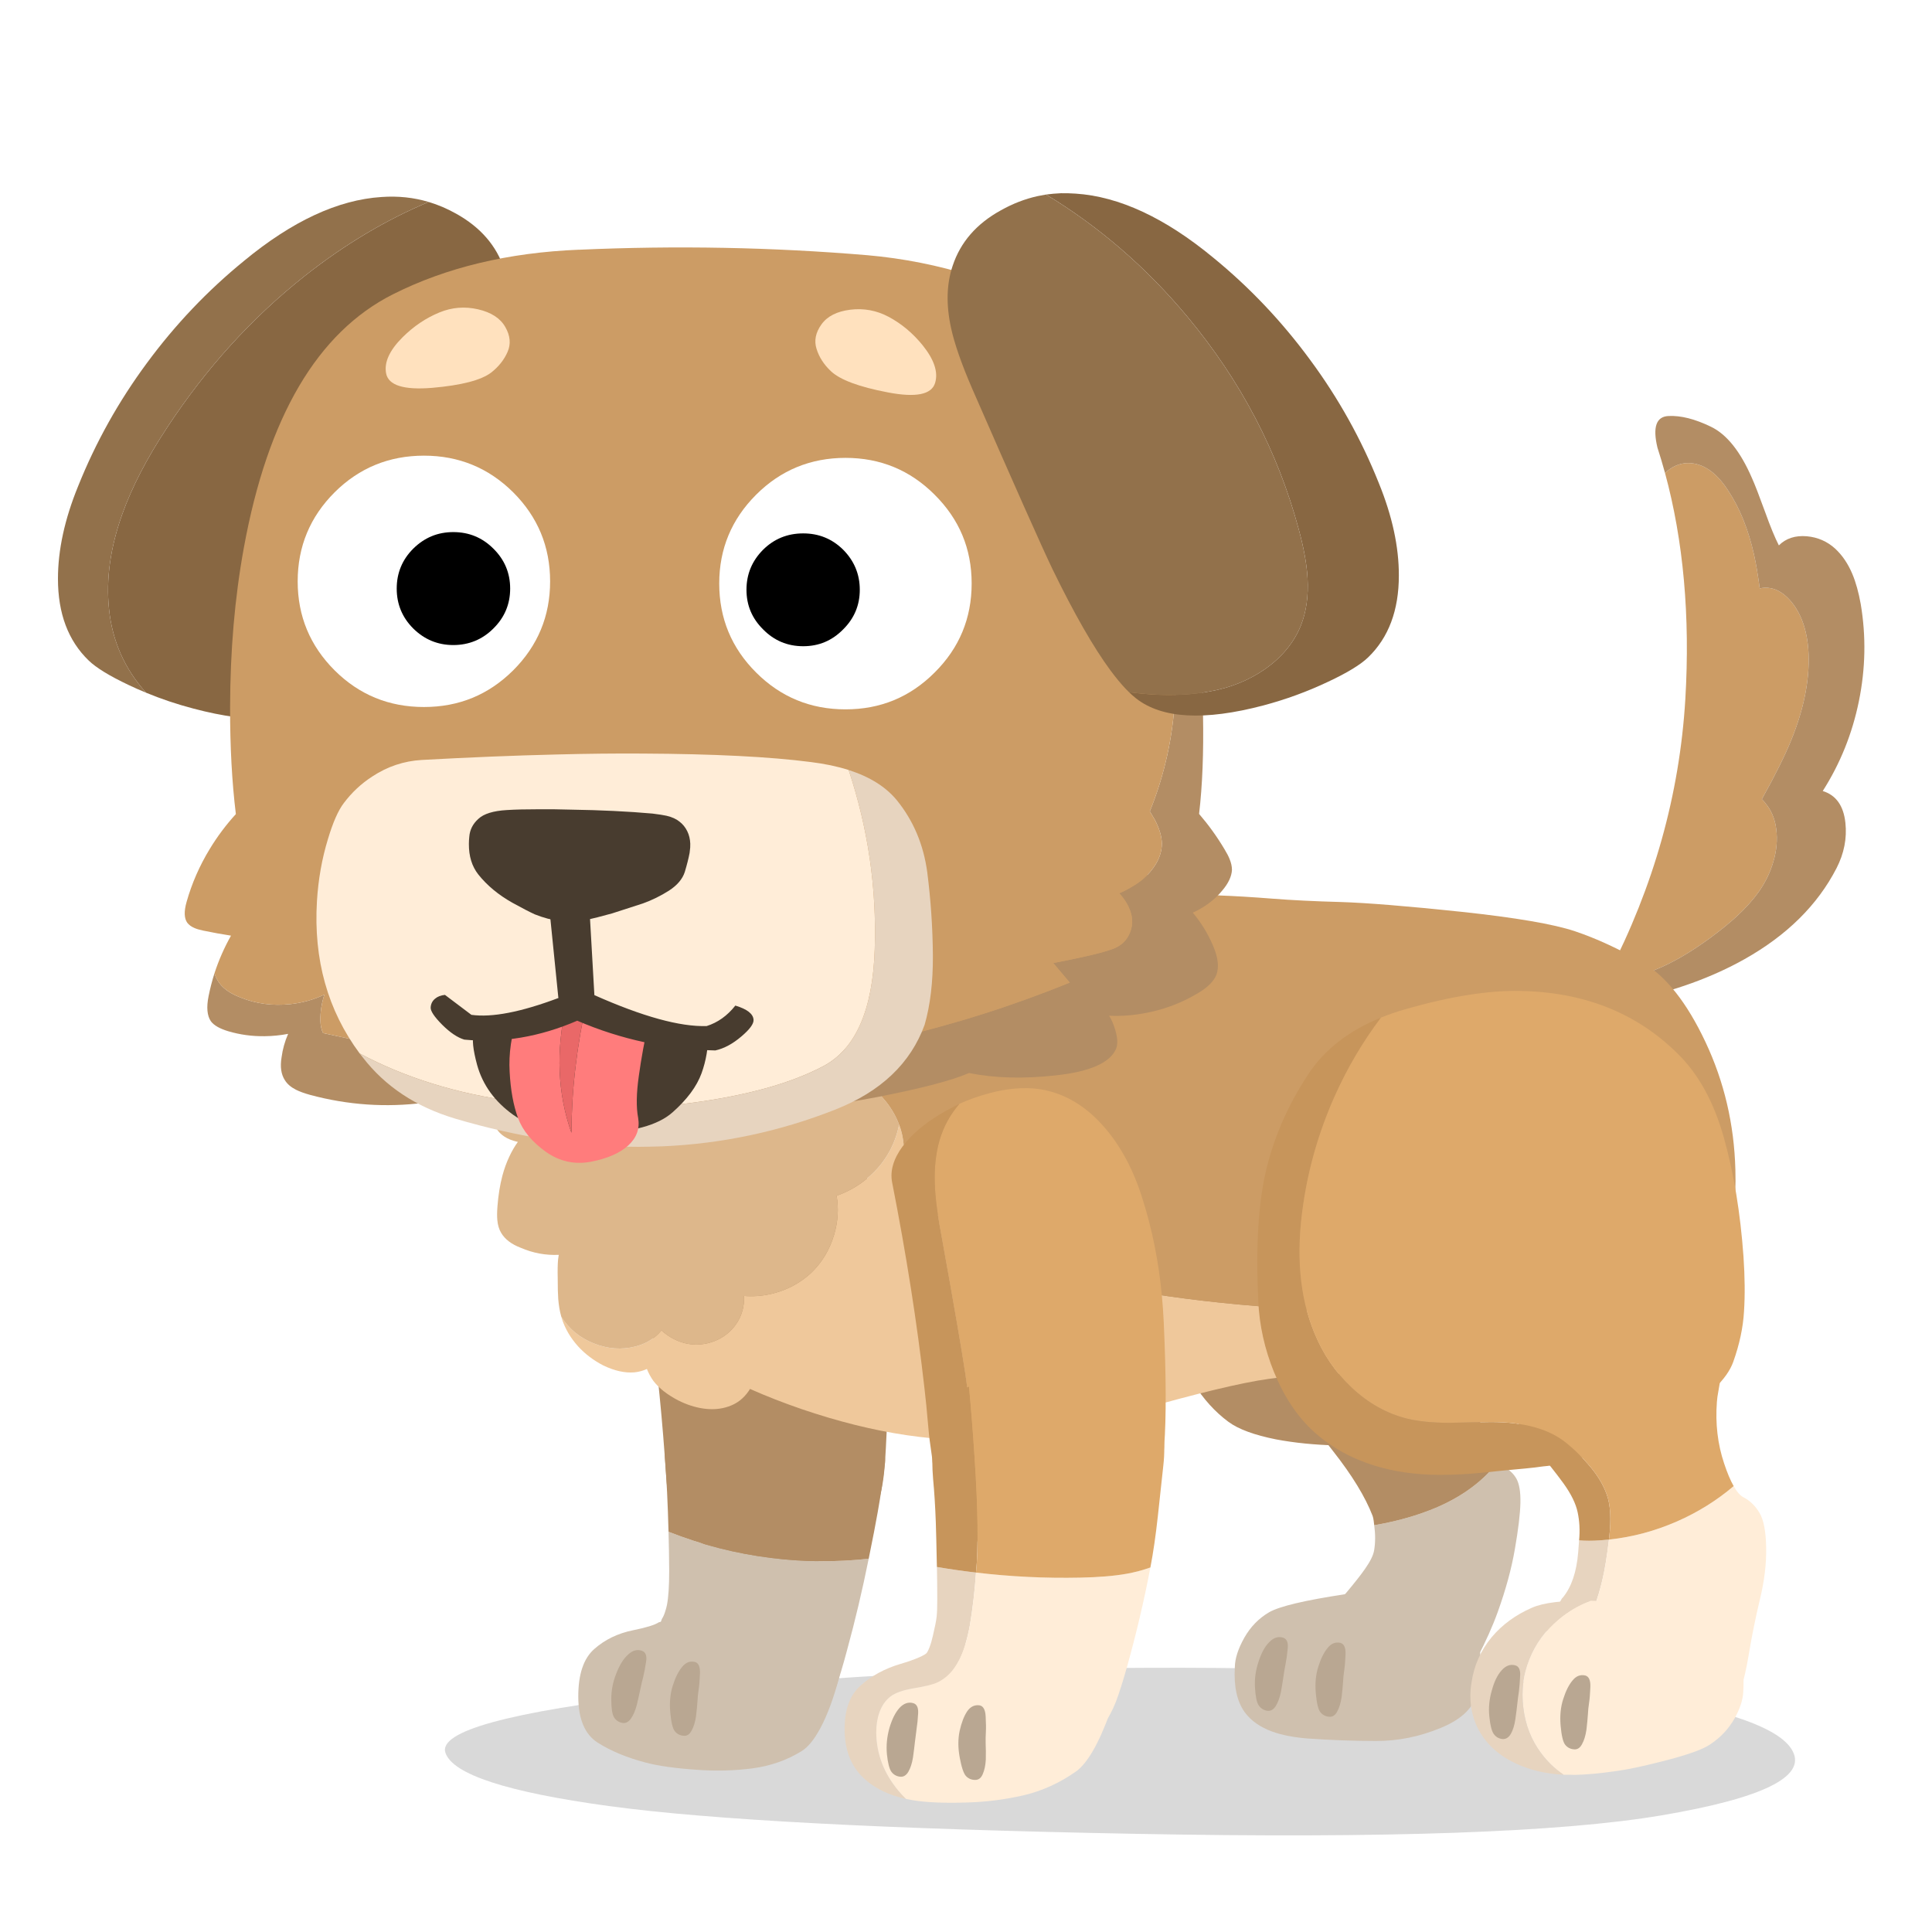
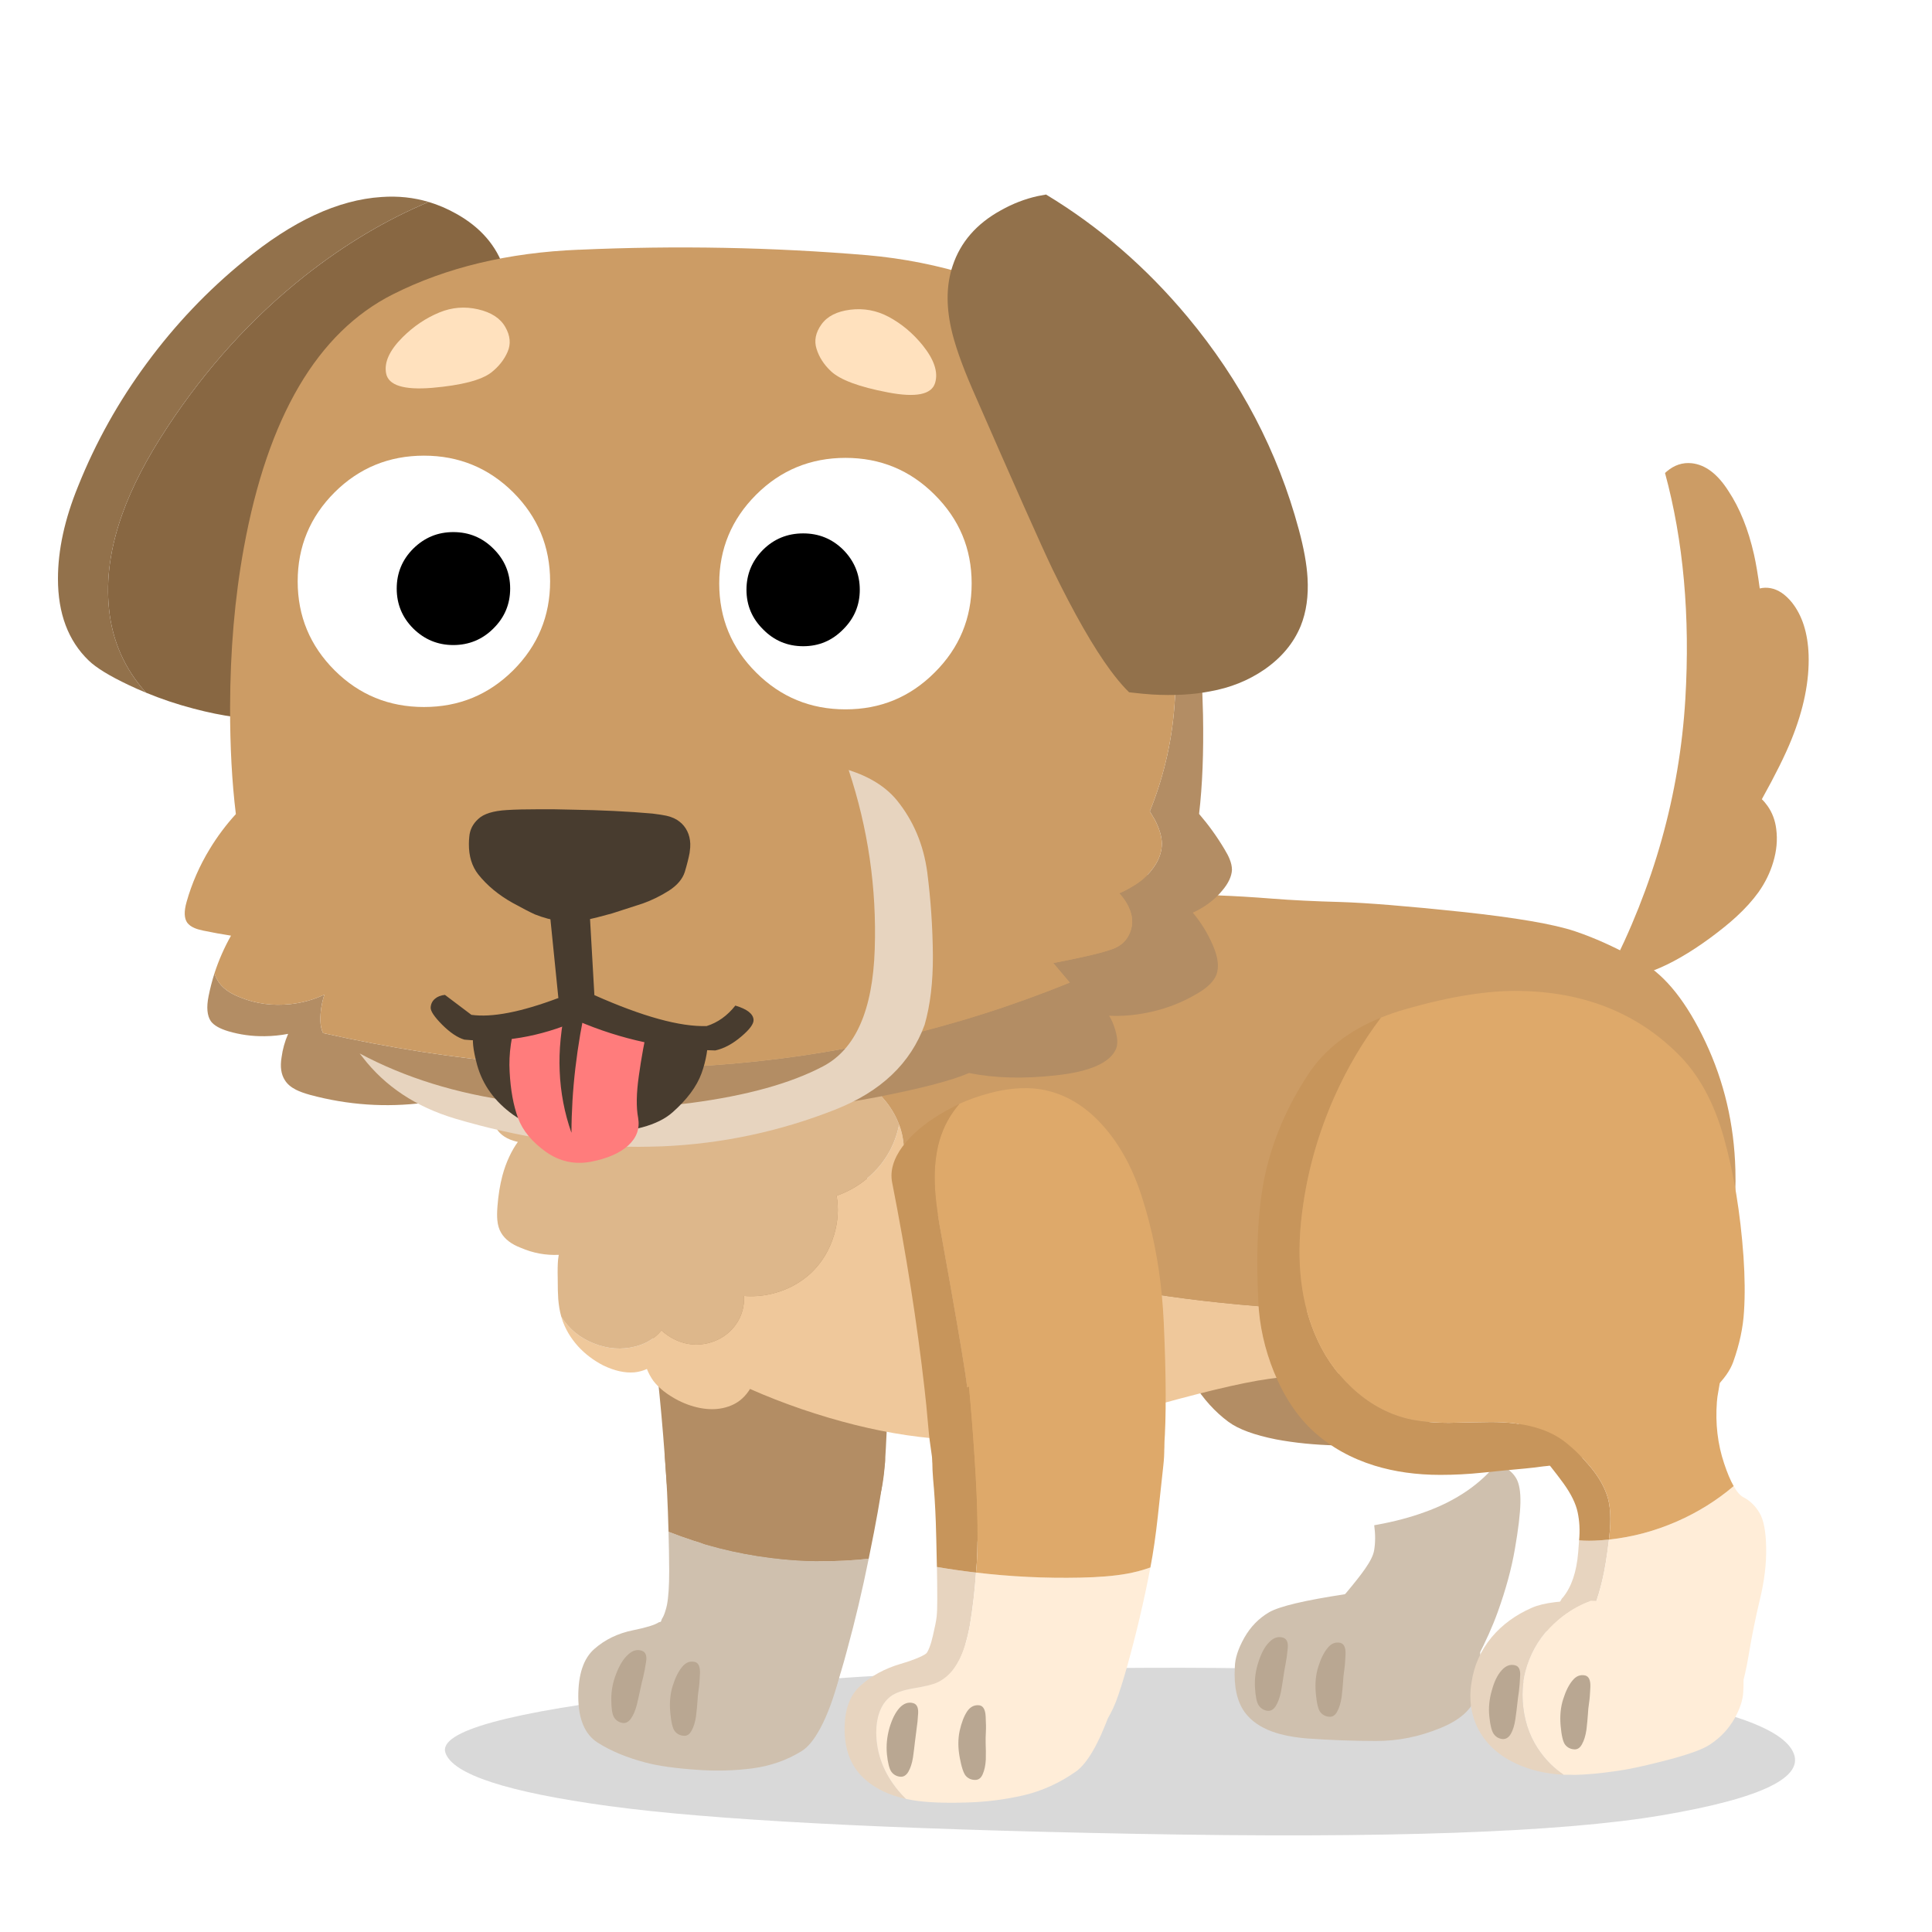
<svg xmlns="http://www.w3.org/2000/svg" fill="none" height="200" viewBox="0 0 200 200" width="200">
  <clipPath id="a">
    <path d="m6 20h187v170h-187z" />
  </clipPath>
  <path d="m0 0h200v200h-200z" fill="#fff" />
  <g clip-path="url(#a)">
    <path d="m185.571 181.264c-1.407-2.666-8.193-4.785-20.354-6.36-12.151-1.561-27.512-2.314-46.08-2.255-18.57.057-35.575.98-51.015 2.768-15.44 1.791-22.777 3.803-22.009 6.036.767 2.239 6.409 4.075 16.924 5.509 10.518 1.434 28.703 2.393 54.554 2.876 25.853.491 43.997-.146 54.433-1.917 10.447-1.772 14.963-3.989 13.547-6.657z" fill="#000" fill-opacity=".15" />
    <path d="m155.534 151.761c-.162-.084-.325-.216-.488-.392-.846 1.088-1.89 2.066-3.132 2.93-1.329.918-2.826 1.669-4.489 2.255-1.429.521-3.046.951-4.855 1.283-.1.019-.203.038-.312.054.131.959.125 1.831-.013 2.619-.082.486-.388 1.113-.922 1.877-.407.594-1.093 1.467-2.062 2.62-1.158 1.377-1.958 2.503-2.4 3.375-.832 1.64-.917 3.044-.257 4.213.759 1.359 2.061 2.371 3.905 3.038 1.139.397 2.273.621 3.404.675 1.201.046 2.338-.113 3.404-.472 1.212-.405 2.299-.951 3.268-1.634 1.066-.764 1.839-1.612 2.319-2.539.903-1.736 1.619-3.335 2.142-4.793.841-2.336 1.432-4.512 1.777-6.535.352-2.023.542-3.603.569-4.74.027-1.126-.108-1.963-.407-2.511-.298-.54-.781-.98-1.451-1.323z" fill="#cfc0ae" />
-     <path d="m147.669 136.543c-2.395-.64-5.023-.526-7.879.338-1.437.432-2.595 1.531-3.471 3.295-.822 1.647-1.145 3.294-.963 4.941.09.892.388 1.777.895 2.66.325.568.909 1.383 1.749 2.444 1.972 2.504 3.336 4.74 4.096 6.711.046.135.081.303.108.5.019.108.035.262.054.459.109-.016.212-.035.312-.054 1.809-.332 3.426-.762 4.855-1.283 1.663-.586 3.16-1.337 4.489-2.255 1.242-.864 2.286-1.842 3.132-2.93-.51-.567-1.017-1.607-1.519-3.119-.181-.548-.55-1.977-1.112-4.28-.55-2.296-.859-3.668-.922-4.119-.209-1.574-1.483-2.678-3.824-3.308z" fill="#b38d64" />
    <path d="m140.78 103.692c-1.529-.216-3.138-.311-4.827-.284-2.794-.019-5.832.243-9.113.783-2.62.837-4.54 2.379-5.764 4.632-1.223 2.233-1.893 5.63-2.007 10.194-.04 1.585-.048 3.016-.027 4.294-.005.348-.005.697 0 1.04.049 1.863.152 3.3.312 4.307.196 1.407.372 2.614.529 3.619.293 1.879.667 3.567 1.126 5.063 1.323 4.507 3.379 7.794 6.17 9.857 1.03.756 2.671 1.361 4.922 1.809 1.915.359 3.968.565 6.157.621h.868c1.836-.037 3.634-.34 5.397-.904 2.059-.667 3.927-1.645 5.601-2.93 4.738-3.73 7.187-10.238 7.35-19.525.005-.354.005-.697 0-1.026 0-.451-.011-.883-.028-1.297-.065-1.652-.214-3.132-.447-4.442-.385-2.128-1.036-3.991-1.953-5.59-1.92-3.335-3.697-5.736-5.329-7.197-1.641-1.469-4.619-2.479-8.937-3.024z" fill="#b38d64" />
    <path d="m140.685 164.696c-.84.1-1.323.211-1.451.338-4.163.629-6.78 1.25-7.851 1.863-1.069.624-1.929 1.504-2.577 2.647-.64 1.142-.965 2.155-.976 3.038-.117 1.998.222 3.551 1.017 4.658.651.891 1.614 1.566 2.888 2.025.977.352 2.184.586 3.621.703 2.441.17 4.8.256 7.079.256 2.289.008 4.537-.445 6.739-1.364 2.213-.91 3.467-2.168 3.757-3.78.298-1.613.393-2.99.284-4.132-.097-1.142-.946-2.366-2.549-3.673-1.6-1.307-3.463-2.12-5.587-2.444-1.663-.251-3.127-.297-4.394-.135z" fill="#cfc0ae" />
    <path d="m133.308 170.61c.055-.602-.108-.964-.488-1.08-.496-.154-.968-.005-1.41.446-.461.451-.835 1.129-1.126 2.039-.306.91-.428 1.817-.366 2.727.054.899.182 1.499.38 1.796.209.305.493.491.854.554.361.062.665-.095.909-.473.236-.378.415-.87.542-1.472.109-.621.195-1.153.258-1.593.062-.44.141-.891.23-1.35.09-.459.163-.991.217-1.594zm5.452-.54c-.507-.116-.944.054-1.316.513-.379.451-.699 1.089-.962 1.918-.272.829-.361 1.75-.272 2.768.09 1.018.244 1.669.461 1.958.226.289.524.451.895.486.361.046.646-.13.855-.527.217-.386.371-.886.461-1.499.073-.621.122-1.139.149-1.552.019-.414.06-.819.122-1.216.062-.405.109-.953.136-1.647.027-.702-.15-1.102-.529-1.202z" fill="#b9a792" />
    <path d="m86.659 115.385c-1.934-2.558-4.185-4.172-6.753-4.848-1.554-.397-3.301-.432-5.234-.108-1.836.316-3.572.905-5.207 1.769-1.681.872-2.962 1.885-3.838 3.038-.957 1.243-1.321 2.485-1.085 3.727 2.243 11.666 3.71 22.906 4.407 33.716.089 1.188.184 2.012.285 2.471.225 1.115.645 2.098 1.261 2.943.659.911 1.836 1.656 3.526 2.242 1.337.459 3.192.864 5.56 1.215 4.131.643 7.103.051 8.923-1.769 1.82-1.823 2.85-4.564 3.092-8.223l.014-.081c.269-4.075.372-8.525.312-13.354-.06-4.818-.545-9.271-1.451-13.354-.906-4.086-2.175-7.213-3.811-9.384z" fill="#b38d64" />
    <path d="m87.69 170.813c.835-3.049 1.581-6.201 2.237-9.452-3.333.367-6.696.34-10.089-.081-3.678-.459-7.223-1.364-10.632-2.714.038 1.366.06 2.717.068 4.051 0 1.558-.076 2.733-.231 3.524-.038.189-.084.365-.136.527-.106.386-.236.696-.393.931-.418 1.126-.648 2.234-.692 3.322-.062 1.585.306 2.922 1.112 4.01.968 1.304 2.609 2.25 4.923 2.836 2.387.613 4.684.818 6.889.621 3.111-.27 5.009-1.413 5.696-3.43.415-1.188.833-2.571 1.248-4.145z" fill="#cfc0ae" />
    <path d="m79.987 144.901c-.67-.108-1.614-.062-2.834.135-1.329.208-2.59.541-3.784 1-3.154 1.207-4.67 2.787-4.543 4.739.182 2.322.306 4.92.38 7.791 3.409 1.35 6.954 2.255 10.632 2.714 3.393.421 6.756.448 10.089.081.426-2.087.738-3.7.936-4.834.326-1.844.575-3.529.746-5.05.171-1.585-1.012-2.997-3.553-4.24-2.115-1.034-4.806-1.814-8.069-2.336z" fill="#b38d64" />
    <path d="m84.897 169.989c-1.147-.764-2.446-1.331-3.892-1.701-4.746-1.237-9.012-1.353-12.801-.351-.407.273-1.294.548-2.658.823-1.573.316-2.916.965-4.028 1.945s-1.665 2.633-1.654 4.955c.011 2.323.689 3.908 2.034 4.753 1.356.856 2.991 1.534 4.909 2.039 1.31.351 3.086.602 5.329.756 1.961.143 3.884.095 5.763-.148 1.871-.251 3.558-.843 5.058-1.769.67-.397 1.334-1.21 1.993-2.444.713-1.35 1.348-3.06 1.899-5.131.38-1.35-.271-2.593-1.953-3.727z" fill="#cfc0ae" />
    <path d="m71.932 172.042c-.507-.116-.944.054-1.315.513-.38.451-.7 1.088-.963 1.917-.271.829-.361 1.75-.271 2.768.09 1.018.244 1.669.461 1.958.225.289.523.451.895.486.361.046.645-.13.854-.527.217-.386.371-.885.461-1.498.073-.621.122-1.14.149-1.553.019-.413.06-.818.122-1.215.062-.405.108-.954.136-1.648.027-.702-.149-1.101-.529-1.201zm-6.902-.77c-.48.424-.889 1.08-1.234 1.971-.353.883-.523 1.777-.515 2.687 0 .9.089 1.507.271 1.823.19.316.467.513.827.594.353.081.659-.059.922-.418.263-.37.469-.851.624-1.445.144-.613.263-1.134.352-1.566.089-.441.195-.886.312-1.337.108-.451.209-.978.298-1.58s-.049-.972-.42-1.107c-.488-.181-.968-.054-1.438.378z" fill="#b9a792" />
    <path d="m187.226 67.775c-.082-2.25-.657-4.051-1.722-5.401-.687-.845-1.424-1.342-2.211-1.485-.38-.073-.754-.062-1.125.027-.19-1.423-.388-2.598-.597-3.524-.589-2.601-1.47-4.788-2.644-6.562-1.121-1.764-2.387-2.722-3.797-2.876-.95-.1-1.818.189-2.604.864-.054.054-.109.103-.163.148 1.907 7.021 2.609 14.826 2.102 23.413-.597 9.876-3.263 19.381-8.001 28.518-.062.153-.114.305-.149.459 1.538.062 3.165-.238 4.882-.905 1.771-.683 3.716-1.801 5.831-3.349 1.085-.802 1.985-1.531 2.699-2.187.922-.845 1.695-1.701 2.319-2.566.697-.991 1.201-2.025 1.518-3.106.353-1.169.456-2.309.312-3.416-.108-.899-.407-1.696-.895-2.39-.19-.27-.388-.505-.596-.702 1.402-2.52 2.422-4.577 3.064-6.171 1.275-3.151 1.866-6.082 1.777-8.79z" fill="#cc9c65" />
-     <path d="m189.979 56.797c-.833-.756-1.812-1.183-2.943-1.283-1.193-.1-2.156.216-2.889.945-.414-.81-.889-1.963-1.423-3.457-.616-1.693-1.066-2.857-1.356-3.497-1.194-2.763-2.612-4.542-4.259-5.333-1.654-.802-3.113-1.169-4.38-1.107-1.274.054-1.659 1.142-1.152 3.268.279.864.542 1.742.786 2.633.054-.046.109-.095.163-.148.786-.675 1.654-.964 2.604-.864 1.41.154 2.676 1.113 3.797 2.876 1.174 1.774 2.055 3.962 2.644 6.562.209.926.407 2.101.597 3.524.371-.089.745-.1 1.125-.027.787.143 1.524.64 2.211 1.485 1.065 1.35 1.64 3.151 1.722 5.401.089 2.709-.502 5.639-1.777 8.79-.642 1.593-1.662 3.651-3.064 6.171.208.197.406.432.596.702.488.694.787 1.491.895 2.39.144 1.107.041 2.247-.312 3.416-.317 1.08-.821 2.115-1.518 3.106-.624.864-1.397 1.72-2.319 2.565-.714.656-1.614 1.385-2.699 2.188-2.115 1.547-4.06 2.665-5.831 3.349-1.717.667-3.344.967-4.882.905-.434 1.574.426 2.301 2.577 2.174 4.439-.938 8.34-2.35 11.703-4.24 4.385-2.466 7.558-5.604 9.519-9.411.787-1.531 1.093-3.098.922-4.699-.189-1.774-.971-2.871-2.346-3.295 1.809-2.836 3.057-5.936 3.743-9.303s.751-6.716.19-10.046c-.217-1.215-.507-2.255-.868-3.119-.453-1.072-1.044-1.944-1.776-2.619z" fill="#b38d64" />
    <path d="m93.44 120.084c.157-.765.157-1.553 0-2.363-.043-.262-.106-.527-.19-.797-.052-.165-.108-.332-.176-.499-.184.953-.504 1.857-.963 2.714-.678 1.261-1.619 2.335-2.821 3.227-.838.613-1.733 1.085-2.685 1.417.231 1.329.144 2.674-.258 4.038-.469 1.574-1.275 2.903-2.414 3.983-1.158 1.061-2.53 1.777-4.122 2.147-.952.213-1.882.281-2.794.202.016.273.008.554-.027.838-.1.81-.385 1.533-.854 2.173-.453.63-1.05 1.129-1.79 1.499-.732.351-1.5.527-2.305.527-.778-.008-1.532-.197-2.265-.567-.488-.246-.922-.548-1.302-.905-.146.184-.312.359-.502.527-.616.548-1.351.931-2.21 1.147-1.418.36-2.853.252-4.299-.324-1.438-.575-2.544-1.48-3.322-2.714-.014-.021-.027-.043-.041-.067.027.092.054.183.081.27.334 1.018.887 1.952 1.654 2.808.732.802 1.606 1.464 2.617 1.985 1.158.559 2.229.797 3.214.716.461-.046.895-.162 1.302-.351.163.424.385.832.664 1.229.578.756 1.437 1.431 2.576 2.025.86.432 1.714.71 2.563.837.949.143 1.825.076 2.631-.202.868-.289 1.568-.824 2.102-1.607.046-.073.089-.143.136-.216 1.682.748 3.466 1.444 5.356 2.093 7.532 2.565 14.448 3.591 20.748 3.078 3.363-.262 7.968-1.229 13.818-2.903 6.382-1.817 10.976-2.922 13.778-3.308 3.344-.478 7.608-.635 12.788-.473 7.757.252 12.036.373 12.842.365.659-.008 1.307-.027 1.939-.054 1.321-.062 2.563-.17 3.729-.324-4.087-1.531-7.363-2.668-9.831-3.416-5.433-1.675-10.42-2.706-14.958-3.092-3.615-.216-6.802-.451-9.56-.702-5.145-.478-9.704-1.129-13.683-1.958-11.942-2.512-19.045-6.671-21.304-12.477-.027-.073-.019-.156.027-.256.073-.17.108-.262.108-.27z" fill="#efc89b" />
    <path d="m57.45 104.218c-.1.613-.184 1.234-.258 1.864-1.058.035-1.926.248-2.604.634-1.139.656-2.021 1.909-2.644 3.754-.434 1.25-.727 2.49-.881 3.713-.136 1.126-.035 1.99.298 2.593.407.702 1.131 1.174 2.17 1.417.027.008.054.014.081.014-.334.459-.632.972-.895 1.539-.279.594-.515 1.242-.705 1.945-.255.961-.426 2.022-.515 3.186-.046.594-.049 1.067-.014 1.418.046.521.176.964.393 1.323.388.667 1.066 1.183 2.034 1.553 1.267.548 2.577.791 3.933.729-.027.143-.049.297-.068.459-.046.467-.06 1.115-.041 1.945 0 .964.019 1.682.054 2.16.054.672.157 1.28.312 1.823.014.024.027.046.041.067.778 1.234 1.885 2.139 3.322 2.714 1.446.576 2.88.684 4.299.324.86-.216 1.595-.599 2.21-1.147.19-.168.355-.343.502-.527.38.357.814.659 1.302.905.732.37 1.486.559 2.265.567.805 0 1.573-.176 2.305-.527.74-.37 1.337-.869 1.79-1.499.469-.64.754-1.363.854-2.173.035-.284.043-.565.027-.838.911.079 1.842.011 2.793-.202 1.592-.37 2.964-1.086 4.122-2.147 1.139-1.08 1.945-2.409 2.414-3.983.401-1.364.488-2.709.258-4.038.952-.332 1.847-.804 2.685-1.417 1.202-.892 2.143-1.966 2.821-3.227.458-.857.778-1.761.963-2.714-.304-.821-.749-1.605-1.329-2.35-.605-.756-1.37-1.507-2.292-2.255-.19-.154-.407-.324-.651-.513.732-.54 1.248-1.067 1.546-1.58.353-.575.534-1.228.542-1.958.008-.683-.128-1.358-.407-2.025-.461-1.099-1.307-2.179-2.536-3.241-.515-.451-1.044-.869-1.587-1.255.805-1.045 1.451-2.209 1.939-3.498.651-1.72.941-3.478.868-5.279-.054-1.79-.453-3.532-1.193-5.226-.724-1.674-1.717-3.16-2.983-4.456-.334-.351-.673-.667-1.017-.945-2.487.197-4.895.613-7.228 1.242-.344.089-.686.189-1.031.297-5.541 1.683-9.894 4.51-13.059 8.48-2.693 3.368-4.429 7.486-5.207 12.355z" fill="#ddb78b" />
    <path d="m131.667 93.025c-2.026-.159-3.816-.267-5.37-.324-1.543-.046-6.208-1.55-13.994-4.51-7.779-2.962-13.64-4.826-17.589-5.59-3.941-.756-7.521-1.007-10.74-.756.344.278.683.594 1.017.945 1.266 1.296 2.259 2.782 2.983 4.456.74 1.693 1.139 3.435 1.193 5.226.073 1.801-.217 3.559-.868 5.279-.488 1.288-1.134 2.453-1.939 3.498.542.386 1.071.804 1.587 1.255 1.229 1.062 2.075 2.142 2.536 3.241.279.667.415 1.342.407 2.025-.008.73-.19 1.383-.542 1.958-.298.513-.814 1.04-1.546 1.58.244.189.461.359.651.513.922.748 1.687 1.499 2.292 2.255.58.745 1.025 1.529 1.329 2.35.068.167.125.334.176.499.084.27.146.535.19.797.157.81.157 1.598 0 2.363 0 .008-.035.1-.108.27-.046.1-.054.183-.027.256 2.259 5.806 9.362 9.965 21.304 12.477 3.979.829 8.538 1.48 13.683 1.958 2.758.251 5.945.486 9.56.702 4.538.386 9.525 1.417 14.958 3.092 2.468.748 5.744 1.885 9.831 3.416 1.267-.17 2.447-.397 3.54-.675 3.254-.845 5.904-2.228 7.946-4.146 2.034-1.917 3.518-4.409 4.448-7.48.814-2.665 1.172-5.625 1.071-8.885-.127-4.688-1.158-9.087-3.091-13.192-1.934-4.107-4.118-6.862-6.55-8.263-2.425-1.393-4.747-2.466-6.971-3.214-2.215-.74-6.134-1.41-11.757-2.012-5.622-.591-9.791-.929-12.503-1.013-2.704-.073-5.071-.189-7.106-.351z" fill="#cc9c65" />
    <path d="m98.669 115.096c-.857 1.212-1.418 2.59-1.69 4.134-.239 1.307-.287 2.776-.152 4.41.087 1.105.306 2.579.654 4.426 1.272 7.051 2.088 11.767 2.441 14.146.805 5.376 1.201 11.156 1.196 17.342 1.996.565 4.526 1.059 7.591 1.478 3.068.429 5.454.299 7.155-.395 1.703-.686 2.845-1.928 3.431-3.729.591-1.801.998-4.194 1.22-7.183.223-2.979.209-7.273-.046-12.882-.046-.956-.114-1.898-.203-2.83-.334-3.473-.998-6.778-1.997-9.916-.9-2.903-2.18-5.331-3.843-7.286-1.942-2.288-4.19-3.638-6.747-4.054-.858-.132-1.766-.148-2.729-.054-.792.07-1.616.222-2.476.451-1.088.284-2.14.654-3.163 1.113-.222.256-.437.529-.643.821z" fill="#dea96a" />
    <path d="m93.44 118.671c-.955 1.302-1.315 2.542-1.088 3.724 1.467 7.465 2.579 14.543 3.339 21.237.122.991.266 2.447.431 4.367.046.583.16 1.485.342 2.709.149 1.072.233 2.157.258 3.256.022 1.108.456 2.215 1.299 3.322.844 1.118 1.879 1.874 3.106 2.268.008-6.186-.391-11.966-1.196-17.342-.355-2.382-1.169-7.097-2.441-14.146-.35-1.847-.567-3.324-.654-4.426-.138-1.634-.087-3.103.152-4.41.271-1.544.833-2.922 1.69-4.134.206-.292.42-.565.643-.821-.689.324-1.367.686-2.034 1.088-1.668 1.005-2.948 2.107-3.838 3.308z" fill="#c7955b" />
    <path d="m101.036 162.792c-1.35-.156-2.701-.348-4.046-.58.024 1.126.035 2.247.035 3.359.003.767-.019 1.356-.062 1.769-.043.41-.174 1.078-.393 2.004-.212.934-.464 1.582-.754 1.944-.266.343-.388.832-.363 1.472.038.972.477 2.006 1.318 3.103.64-.91 1.226-1.804 1.76-2.676.415-.7.694-1.197.838-1.491.431-.891.778-2.058 1.042-3.503.287-1.728.496-3.529.626-5.403z" fill="#e7d4bf" />
    <path d="m100.312 143.546c-1.453.553-2.492 1.655-3.116 3.305-.616 1.623-.816 3.716-.599 6.282.125 1.299.217 2.795.279 4.491.027.766.065 2.295.111 4.588 1.345.229 2.696.424 4.047.58.26-2.511.211-6.475-.144-11.895-.176-2.706-.372-5.156-.58-7.351z" fill="#c7955b" />
    <path d="m119.089 162.26c-.763.278-1.587.497-2.471.654-1.286.229-2.886.364-4.798.4-3.615.075-7.209-.1-10.784-.524-.13 1.874-.341 3.675-.626 5.403-.26 1.445-.608 2.612-1.042 3.503-.144.294-.423.791-.838 1.491-.534.872-1.12 1.766-1.76 2.676.786.902 1.676 1.677 2.674 2.322.708.467 1.592.94 2.656 1.418 1.234.551 3.186.805 5.861.759 3.184-.049 5.302-.716 6.36-2.001.406-.481.805-1.213 1.193-2.188.328-.853.711-2.06 1.153-3.621.968-3.457 1.776-6.886 2.422-10.294z" fill="#ffedd8" />
    <path d="m112.935 141.358c-1.441-.235-2.688-.318-3.743-.256-1.861.113-3.898.553-6.113 1.326-1.107.386-2.029.759-2.767 1.118.209 2.195.404 4.645.581 7.351.355 5.42.401 9.384.143 11.895 3.575.424 7.169.6 10.784.524 1.912-.038 3.512-.17 4.798-.399.884-.16 1.708-.379 2.47-.654.299-1.547.554-3.322.773-5.323.014-.145.201-1.887.565-5.22.301-2.652-.076-4.79-1.131-6.416-.735-1.151-1.766-2.147-3.092-2.99-.627-.383-1.714-.702-3.266-.953z" fill="#dea96a" />
    <path d="m93.182 172.258c-1.617.483-2.994 1.236-4.128 2.263-1.131 1.026-1.668 2.606-1.617 4.736.051 2.139.784 3.811 2.197 5.015 1.085.937 2.473 1.588 4.163 1.953-.285-.273-.556-.567-.819-.886-1.489-1.804-2.243-3.797-2.262-5.984 0-.77.106-1.456.32-2.066.258-.721.645-1.278 1.161-1.669.491-.373 1.269-.648 2.333-.832 1.223-.205 2.045-.405 2.463-.6.993-.445 1.785-1.277 2.379-2.489.211-.438.404-.943.578-1.521-1.183.178-2.468.451-3.859.813-.317.359-1.286.783-2.902 1.267z" fill="#e7d4bf" />
    <path d="m111.383 183.389c1.18-.853 2.349-2.873 3.507-6.057.635-1.723-.298-3.349-2.796-4.875-2.004-1.22-4.15-2.003-6.436-2.346-1.584-.23-3.306-.23-5.161 0-.182.021-.366.046-.553.065-.174.575-.363 1.082-.578 1.52-.591 1.212-1.386 2.044-2.379 2.49-.418.194-1.239.394-2.463.599-1.063.181-1.842.459-2.333.832-.515.392-.903.948-1.161 1.669-.214.608-.32 1.296-.32 2.066.019 2.187.773 4.18 2.262 5.984.263.316.537.613.819.886.214.049.431.089.654.127 1.364.235 3.208.316 5.527.248 2.034-.048 4.022-.297 5.964-.742 1.939-.454 3.754-1.278 5.444-2.469z" fill="#ffedd8" />
    <path d="m102.051 182.117c.011-.626.008-1.145-.014-1.558-.011-.413-.005-.824.019-1.237.025-.402.017-.953-.021-1.653-.038-.691-.253-1.069-.641-1.134-.515-.067-.941.141-1.274.624-.326.489-.583 1.161-.776 2.012-.182.853-.179 1.78.008 2.779.187 1.002.401 1.639.645 1.906.252.265.564.4.938.4.364.011.632-.192.8-.605.179-.405.285-.918.318-1.536m-7.529-5.812c-.504-.132-.974.032-1.41.5-.426.472-.773 1.166-1.042 2.079-.258.921-.344 1.828-.258 2.725.095.904.249 1.504.458 1.801.22.297.513.467.879.513.358.049.651-.121.879-.505.225-.391.388-.891.483-1.496.087-.624.152-1.158.201-1.607.049-.437.106-.886.171-1.345.073-.459.128-.993.16-1.601.033-.608-.141-.964-.523-1.061z" fill="#b9a792" />
    <path d="m166.559 159.376c-.312.033-.624.06-.935.081-.779.054-1.498.054-2.157 0-.024.365-.054.783-.095 1.256-.168 2.02-.694 3.567-1.573 4.645-.04.048-.081.094-.122.135-.629 1.085-1.068 1.95-1.315 2.592-.363.929-.534 1.799-.515 2.606.691-.108 1.329-.259 1.912-.459.594-.186 1.196-.637 1.803-1.35.619-.702 1.101-1.523 1.451-2.457.35-.929.638-1.891.868-2.89.239-.988.464-2.377.678-4.159z" fill="#e7d4bf" />
    <path d="m158.803 149.735c1.228 1.442 2.24 2.712 3.037 3.808.797 1.105 1.291 2.109 1.478 3.011.196.913.247 1.88.149 2.903.659.054 1.378.054 2.157 0 .311-.021.623-.048.935-.081.008-.078.019-.159.027-.243.215-1.863.133-3.324-.244-4.388-.369-1.056-1-2.096-1.898-3.119-.898-1.016-1.665-1.861-2.306-2.539-.631-.675-1.838-1.49-3.62-2.444-1.6-.856-2.433-1.399-2.495-1.634.062.271.371.905.922 1.904.67 1.207 1.288 2.147 1.858 2.822z" fill="#c7955b" />
    <path d="m180.486 155.001c-.342-.175-.681-.564-1.017-1.161-1.744 1.483-3.691 2.698-5.845 3.646-2.291 1.004-4.646 1.636-7.065 1.89-.214 1.783-.439 3.171-.678 4.159-.23.999-.518 1.961-.868 2.89-.35.934-.832 1.755-1.451 2.457-.607.713-1.209 1.164-1.803 1.35-.583.2-1.221.351-1.912.459.002.222.021.438.054.648.163 1.035.651 2.007 1.464 2.917.706.791 1.595 1.477 2.672 2.052 1.898 1.035 3.927 1.607 6.089 1.715 2.232.108 4.049-.04 5.451-.445 1.413-.397 2.484-.846 3.214-1.351.73-.497 1.218-1.05 1.465-1.66.257-.611.528-1.78.813-3.511.285-1.72.654-3.543 1.112-5.469.469-1.925.686-3.726.651-5.401-.027-1.666-.258-2.857-.691-3.578-.434-.729-.985-1.264-1.655-1.607z" fill="#ffedd8" />
    <path d="m164.132 132.614c-1.174.467-2.338 1.126-3.485 1.971-1.79 1.316-3.106 2.768-3.946 4.362-1.039 1.952-1.267 3.975-.678 6.062.062.235.895.778 2.495 1.634 1.782.954 2.989 1.769 3.62 2.444.641.678 1.408 1.523 2.306 2.539.898 1.023 1.529 2.063 1.898 3.119.377 1.064.459 2.525.244 4.388-.008.084-.019.165-.027.243 2.42-.254 4.774-.886 7.065-1.89 2.154-.948 4.101-2.163 5.845-3.646-.333-.578-.662-1.361-.99-2.349-.67-1.999-.917-4.124-.746-6.374.019-.305.076-.721.177-1.242.135-.783.225-1.31.271-1.58.108-.737-.019-1.666-.38-2.781-.399-1.223-.995-2.371-1.79-3.443-2.061-2.763-4.719-4.167-7.974-4.213-1.274-.008-2.576.243-3.905.756z" fill="#dea96a" />
    <path d="m138.136 113.548c1.315-2.951 2.924-5.687 4.828-8.209-3.326 1.35-5.826 3.289-7.5 5.82-2.08 3.14-3.533 6.427-4.366 9.856-.833 3.43-1.112 7.999-.841 13.705.117 2.493.659 4.934 1.627 7.319 1.05 2.565 2.422 4.623 4.123 6.171 1.755 1.585 3.846 2.754 6.279 3.51 2.08.64 4.353.959 6.821.959 1.445 0 2.902-.076 4.366-.23 1.457-.154 2.935-.297 4.435-.432.509-.046 1.12-.119 1.83-.216 1.245-.105 2.601-.402 4.068-.891-.469-.5-1.003-.994-1.6-1.485-1.798-1.494-4.44-2.234-7.919-2.215-.949.008-2.387.035-4.313.081-1.681-.008-3.097-.148-4.244-.418-2.143-.521-4.087-1.607-5.831-3.254-1.663-1.567-2.937-3.438-3.824-5.617-1.554-3.746-1.939-8.215-1.153-13.408.561-3.8 1.633-7.481 3.214-11.046z" fill="#c7955b" />
    <path d="m173.665 109.066c-4.25-4.205-9.674-6.366-16.273-6.482-3.281-.073-7.236.554-11.865 1.877-.901.257-1.755.551-2.563.878-1.904 2.522-3.513 5.258-4.828 8.209-1.581 3.565-2.652 7.246-3.214 11.046-.786 5.193-.401 9.662 1.153 13.408.887 2.179 2.161 4.05 3.824 5.617 1.744 1.647 3.688 2.733 5.831 3.254 1.147.27 2.563.41 4.245.418 1.925-.046 3.363-.073 4.312-.081 3.48-.019 6.121.721 7.919 2.215.597.491 1.131.985 1.6 1.485 3.171-.897 6.409-2.328 9.71-4.294 3.298-1.955 5.27-3.837 5.912-5.644.643-1.801 1.015-3.538 1.112-5.212.109-1.666.09-3.562-.054-5.684-.325-4.537-1.003-8.642-2.034-12.315-1.031-3.681-2.625-6.581-4.787-8.695z" fill="#dea96a" />
    <path d="m167.21 165.83c-.911-.062-1.76-.102-2.549-.121-1.207.435-2.324 1.088-3.35 1.958-1.356 1.153-2.346 2.511-2.969 4.078-.651 1.593-.868 3.267-.651 5.023.208 1.774.819 3.34 1.83 4.698.657.889 1.438 1.642 2.346 2.255h.231c.141.006.29.006.447 0 .147.006.296.011.448.014 1.215-.022 2.674-.157 4.38-.405 1.128-.154 2.68-.481 4.651-.986 2.569-.643 4.242-1.234 5.018-1.769 1.068-.707 1.909-1.604 2.522-2.687.559-1.002.857-1.906.895-2.714.049-.807.044-1.658-.013-2.552-.06-.886-.527-1.742-1.397-2.565-.868-.821-2.007-1.658-3.418-2.512-1.41-.853-4.217-1.426-8.421-1.715z" fill="#ffedd8" />
    <path d="m164.661 165.709c-2.84-.054-4.869.189-6.089.729-1.679.735-3.062 1.747-4.15 3.038-1.152 1.388-1.852 2.979-2.101 4.767-.074.451-.109.891-.109 1.323 0 1.323.312 2.538.936 3.645.824 1.448 2.096 2.569 3.81 3.363 1.468.677 3.106 1.058 4.909 1.147-.908-.613-1.689-1.366-2.346-2.255-1.011-1.358-1.622-2.924-1.83-4.698-.217-1.756 0-3.43.65-5.023.624-1.567 1.614-2.925 2.97-4.078 1.025-.87 2.143-1.523 3.35-1.958z" fill="#e7d4bf" />
    <path d="m157.365 173.459c.035-.613-.135-.966-.515-1.066-.507-.135-.971.035-1.397.513-.434.478-.773 1.169-1.017 2.079-.271.918-.358 1.828-.258 2.728.09.899.244 1.498.461 1.796.217.297.508.467.868.513.361.035.657-.135.882-.513.225-.387.385-.886.474-1.499.09-.621.158-1.153.204-1.594.046-.451.103-.904.176-1.363.054-.459.095-.991.122-1.594zm6.74-.013c-.507-.116-.944.054-1.316.513-.379.451-.699 1.088-.962 1.917-.272.829-.361 1.75-.272 2.768.09 1.018.244 1.669.461 1.958.226.289.524.451.895.486.361.046.646-.129.855-.526.217-.386.371-.886.461-1.499.073-.621.122-1.14.149-1.553.019-.413.06-.818.122-1.215.062-.405.109-.953.136-1.647.027-.703-.149-1.102-.529-1.202z" fill="#b9a792" />
    <path d="m12.645 53.26c-1.229 3.449-1.681 6.716-1.356 9.803.334 3.281 1.608 6.163 3.824 8.642 1.581.656 3.217 1.204 4.909 1.647 6.102 1.62 10.496 1.385 13.181-.702 2.305-1.809 5.188-6.271 8.652-13.381 1.185-2.458 3.968-8.69 8.353-18.701 1.104-2.566 1.831-4.667 2.183-6.306.507-2.376.442-4.504-.19-6.387-.795-2.43-2.454-4.348-4.977-5.752-.919-.518-1.869-.924-2.848-1.215-4.467 1.874-8.747 4.431-12.842 7.669-5.46 4.321-10.206 9.552-14.239 15.69-2.096 3.179-3.648 6.176-4.651 8.993z" fill="#886742" />
    <path d="m25.256 27.011c-3.77 3.071-7.119 6.595-10.049 10.572-2.929 3.962-5.302 8.21-7.119 12.746-1.391 3.403-2.088 6.597-2.088 9.587 0 3.592 1.058 6.408 3.173 8.453.778.756 2.156 1.601 4.136 2.538.591.283 1.193.548 1.804.797-2.216-2.479-3.49-5.361-3.824-8.642-.326-3.087.128-6.354 1.356-9.803 1.004-2.817 2.555-5.814 4.651-8.993 4.033-6.138 8.779-11.369 14.239-15.69 4.095-3.238 8.375-5.795 12.842-7.669-1.551-.465-3.179-.635-4.882-.513-4.502.289-9.248 2.493-14.239 6.616z" fill="#92714b" />
    <path d="m122.08 68.369c-.163.532-.277 1.169-.339 1.917-.008.073-.046.724-.108 1.958-.217 4.08-1.085 7.996-2.604 11.747.157.265.328.551.515.864.48.918.724 1.742.732 2.471 0 .694-.195 1.377-.583 2.052-.344.594-.813 1.148-1.41 1.661-.496.405-1.107.791-1.831 1.161-.162.084-.358.173-.583.27.309.346.556.678.746.999.57.972.727 1.885.475 2.741-.244.837-.733 1.45-1.465 1.836-.724.394-2.921.943-6.59 1.647l1.708 2.025c-23.829 9.687-49.594 11.429-77.296 5.226-.171-.324-.266-.767-.285-1.324 0-.923.141-1.809.42-2.66-1.088.522-2.256.848-3.512.986-1.825.197-3.553-.032-5.18-.688-1.158-.441-1.947-1.035-2.373-1.783-.128-.216-.233-.459-.312-.729-.244.772-.448 1.561-.61 2.363-.236 1.161-.157 2.031.231 2.606.306.424.909.77 1.804 1.04 1.212.359 2.468.532 3.77.513.814-.008 1.622-.089 2.427-.243-.344.791-.57 1.601-.678 2.43-.163.972-.049 1.761.339 2.363.244.397.624.724 1.139.986.372.189.863.37 1.478.54 3.914 1.053 7.86 1.323 11.839.81 3.762.883 8.603 1.426 14.524 1.634 5.452.189 11.152.076 17.1-.338 5.839-.413 10.935-1.045 15.283-1.89 4.592-.899 7.749-1.728 9.465-2.484 2.639.54 5.647.621 9.018.243 3.452-.379 5.511-1.27 6.17-2.674.225-.486.209-1.161-.054-2.025-.182-.613-.393-1.102-.638-1.472 1.302.062 2.612-.041 3.933-.311 1.871-.37 3.613-1.034 5.221-1.998 1.039-.602 1.695-1.256 1.966-1.958.28-.791.158-1.79-.366-2.998-.534-1.25-1.228-2.385-2.088-3.403.344-.154.683-.332 1.017-.54.786-.478 1.47-1.067 2.048-1.769.623-.737.954-1.445.989-2.12 0-.351-.081-.724-.244-1.121-.108-.278-.29-.626-.542-1.04-.768-1.288-1.641-2.498-2.617-3.632.344-2.935.48-6.354.407-10.262-.057-2.779-.226-5.512-.502-8.196-.361.197-.697.478-1.004.837-.415.486-.732 1.061-.949 1.728z" fill="#b38d64" />
    <path d="m59.931 25.849c-7.315.297-13.732 1.836-19.256 4.618-7.811 3.935-12.956 12.679-15.432 26.235-.941 5.158-1.416 10.667-1.424 16.527-.008 4.032.19 7.715.597 11.045-1.012 1.107-1.912 2.309-2.699 3.605-1.058 1.736-1.858 3.565-2.4 5.482-.279.98-.258 1.701.068 2.16.171.224.415.405.732.54.217.1.515.189.895.27 1.004.208 1.972.384 2.902.527-.7 1.242-1.269 2.538-1.709 3.889.079.27.184.513.312.729.426.748 1.215 1.342 2.373 1.783 1.627.656 3.355.885 5.18.688 1.256-.138 2.425-.464 3.512-.986-.279.851-.42 1.737-.42 2.66.019.557.114 1 .285 1.324 27.702 6.203 53.467 4.461 77.296-5.226l-1.708-2.025c3.669-.705 5.866-1.253 6.59-1.647.732-.386 1.221-.999 1.465-1.836.252-.856.095-1.769-.475-2.741-.19-.321-.437-.654-.746-.999.225-.097.421-.186.583-.27.724-.37 1.335-.756 1.831-1.161.597-.513 1.066-1.067 1.41-1.661.388-.675.583-1.358.583-2.052-.008-.729-.252-1.553-.732-2.471-.187-.313-.358-.6-.515-.864 1.519-3.751 2.387-7.667 2.603-11.747.063-1.234.101-1.885.109-1.958.062-.748.176-1.385.339-1.917.217-.667.534-1.242.949-1.728.307-.359.643-.64 1.004-.837-.236-2.406-.562-4.772-.977-7.102-2.27-12.665-6.422-21.137-12.462-25.412-2.704-1.909-6.007-3.478-9.913-4.712-3.553-1.115-7.179-1.836-10.876-2.16-9.837-.829-19.793-1.018-29.874-.567z" fill="#cc9c65" />
-     <path d="m87.853 79.711c-1.158-.37-2.463-.645-3.919-.824-4.215-.548-10.021-.843-17.426-.878-2.793-.019-5.763.013-8.909.095-4.318.103-8.966.292-13.94.567-1.85.108-3.558.678-5.126 1.715-1.145.74-2.132 1.663-2.956 2.768-.564.743-1.104 1.963-1.614 3.659-.635 2.063-1.017 4.224-1.153 6.481-.361 6.044 1.112 11.296 4.421 15.757 4.706 2.512 10.04 4.167 16.002 4.969 6.401.864 12.484.918 18.253.162 5.78-.759 10.35-2.023 13.71-3.794 3.369-1.764 5.156-5.809 5.356-12.139.209-6.319-.692-12.498-2.699-18.539z" fill="#ffedd8" />
    <path d="m92.843 82.844c-1.134-1.385-2.799-2.43-4.99-3.133 2.007 6.041 2.907 12.22 2.699 18.539-.201 6.33-1.988 10.375-5.356 12.139-3.36 1.771-7.93 3.035-13.71 3.794-5.769.756-11.852.702-18.253-.162-5.961-.802-11.296-2.457-16.002-4.969.1.13.201.257.298.378 2.33 3.033 5.53 5.155 9.601 6.373 6.547 1.937 12.888 2.909 19.026 2.917.825-.008 1.644-.027 2.454-.054 6.17-.27 12.129-1.539 17.873-3.808 4.706-1.858 7.784-4.785 9.235-8.776.583-2.034.868-4.416.854-7.143-.022-2.9-.217-5.782-.583-8.642-.385-2.86-1.435-5.344-3.146-7.453z" fill="#e7d4bf" />
    <path d="m96.803 39.635c.334-1.107-.095-2.403-1.288-3.889-1.022-1.261-2.202-2.247-3.539-2.957-1.24-.656-2.555-.899-3.946-.729s-2.392.68-2.997 1.526c-.605.845-.773 1.693-.502 2.538.263.845.754 1.612 1.478 2.295.949.899 2.916 1.634 5.899 2.201 2.902.559 4.535.23 4.895-.986z" fill="#ffe1be" />
    <path d="m52.541 36.435c.361-.818.285-1.68-.231-2.579-.515-.91-1.456-1.52-2.821-1.836-1.375-.316-2.707-.208-4.0.324-1.402.575-2.677 1.437-3.824 2.579-1.348 1.35-1.912 2.592-1.695 3.727.236 1.242 1.825 1.742 4.773 1.499 3.019-.262 5.053-.788 6.102-1.58.778-.613 1.343-1.323 1.695-2.133z" fill="#ffe1be" />
    <path d="m49.055 106.973c-.209.586-.095 1.679.339 3.281.578 2.068 1.825 3.789 3.743 5.158 1.926 1.38 4.773 2.014 8.543 1.904 3.778-.106 6.422-.824 7.933-2.161 1.511-1.334 2.514-2.684 3.01-4.05.469-1.297.7-2.655.692-4.078l-12.747-3.227z" fill="#483c2f" />
    <path d="m57.938 110.889c-.1-2.099.136-4.47.705-7.116l-5.045 1.404c-.67 1.971-.949 3.897-.841 5.779.1 1.882.388 3.476.868 4.78.48 1.296 1.432 2.457 2.861 3.484 1.429 1.018 2.997 1.363 4.706 1.039 1.7-.332 2.983-.896 3.851-1.688.868-.802 1.207-1.749 1.017-2.849-.209-1.107-.184-2.546.068-4.32.244-1.783.591-3.692 1.044-5.725l-6.414-2.12c-1.058 4.753-1.592 9.324-1.6 13.718-.724-2.052-1.131-4.18-1.22-6.386z" fill="#ff7c7c" />
-     <path d="m58.643 103.773c-.57 2.646-.805 5.017-.705 7.115.089 2.207.496 4.335 1.22 6.387.008-4.394.542-8.965 1.6-13.718l-.597-.203z" fill="#e96868" />
    <g fill="#483c2f">
      <path d="m74.048 108.742c.903-.198 1.809-.684 2.712-1.459.849-.721 1.267-1.288 1.248-1.701-.027-.621-.656-1.115-1.885-1.485-.833 1.053-1.823 1.76-2.97 2.12-2.747.089-6.623-.978-11.621-3.201-1.006-.315-2.251-.216-3.729.298-3.878 1.458-6.881 2.038-9.004 1.741l-2.739-2.066c-.426.046-.765.176-1.017.392-.279.224-.434.527-.461.905-.027.37.372.967 1.193 1.796.822.818 1.587 1.331 2.292 1.539 3.897.378 7.792-.276 11.689-1.958 4.51 1.944 9.276 2.971 14.293 3.079z" />
      <path d="m60.962 93.065-4.19.041 1.031 10.208c.166.116.45.202.854.256.412.062.884.07 1.41.027.537-.04 1.025-.235 1.464-.581z" />
      <path d="m69.017 84.45c-.326-.073-.819-.148-1.478-.23-2.53-.224-5.321-.359-8.367-.405-1.229-.035-2.324-.049-3.282-.041-1.429 0-2.563.027-3.404.081-1.418.081-2.408.386-2.97.918-.57.513-.881 1.129-.936 1.85-.027.251-.041.5-.041.743-.008 1.269.317 2.322.976 3.16.903 1.134 2.075 2.106 3.512 2.917 1.012.559 1.795.964 2.346 1.215.914.359 1.776.589 2.59.689.217.008.453.022.705.041.616.008 1.283-.046 2.007-.162.678-.135 1.579-.359 2.699-.675 1.166-.378 2.224-.721 3.173-1.026.93-.332 1.831-.775 2.699-1.323.86-.559 1.405-1.202 1.641-1.931.225-.748.393-1.41.502-1.985 0-.046.005-.089.014-.135.046-.278.062-.548.054-.81-.019-.478-.122-.91-.312-1.296-.198-.405-.469-.737-.814-.999-.334-.27-.773-.467-1.315-.594z" />
    </g>
    <path d="m74.455 60.402c0 3.611 1.275 6.684 3.824 9.222 2.541 2.538 5.622 3.808 9.248 3.808 3.626 0 6.68-1.269 9.221-3.808 2.558-2.538 3.837-5.612 3.837-9.222s-1.28-6.649-3.837-9.195c-2.541-2.538-5.614-3.808-9.221-3.808-3.607 0-6.707 1.269-9.248 3.808-2.549 2.547-3.824 5.612-3.824 9.195z" fill="#fff" />
    <path d="m30.816 60.186c0 3.592 1.275 6.662 3.824 9.209 2.541 2.53 5.622 3.794 9.248 3.794 3.626 0 6.686-1.264 9.235-3.794 2.549-2.547 3.824-5.617 3.824-9.209 0-3.6-1.275-6.676-3.824-9.222-2.549-2.53-5.628-3.794-9.235-3.794-3.607 0-6.707 1.264-9.248 3.794-2.549 2.547-3.824 5.622-3.824 9.222z" fill="#fff" />
    <path d="m83.147 55.217c-1.627 0-3.01.562-4.15 1.688-1.147 1.153-1.722 2.533-1.722 4.145s.575 2.971 1.722 4.105c1.139 1.161 2.522 1.742 4.15 1.742s2.997-.581 4.136-1.742c1.147-1.134 1.722-2.503 1.722-4.105s-.575-2.992-1.722-4.145c-1.139-1.126-2.517-1.688-4.136-1.688z" fill="#000" />
    <path d="m51.076 56.797c-1.139-1.142-2.522-1.715-4.149-1.715-1.627 0-2.991.573-4.15 1.715-1.139 1.142-1.709 2.52-1.709 4.132s.57 2.99 1.709 4.132c1.158 1.142 2.541 1.715 4.15 1.715s3.01-.573 4.149-1.715c1.158-1.142 1.736-2.52 1.736-4.132s-.578-2.99-1.736-4.132z" fill="#000" />
-     <path d="m111.34 20.043c-.507-.035-1.009-.049-1.505-.041-.518.022-1.034.068-1.546.135 5.495 3.322 10.376 7.543 14.645 12.665 5.506 6.608 9.344 13.94 11.513 21.996.524 1.925.828 3.605.909 5.037.108 1.863-.128 3.516-.705 4.955-.732 1.782-1.988 3.289-3.77 4.523-1.654 1.134-3.526 1.885-5.614 2.255-1.755.343-3.751.451-5.994.324-.662-.043-1.459-.119-2.387-.23.247.24.486.454.719.635 2.677 2.098 7.071 2.341 13.181.729 2.332-.621 4.57-1.439 6.713-2.458 1.979-.926 3.357-1.769 4.136-2.525 2.115-2.044 3.173-4.866 3.173-8.466.008-2.97-.684-6.162-2.075-9.573-1.817-4.545-4.185-8.796-7.106-12.746-2.929-3.989-6.278-7.521-10.048-10.6-4.983-4.113-9.729-6.319-14.239-6.616z" fill="#886742" />
    <path d="m108.289 20.138c-.29.051-.578.105-.868.162-1.318.292-2.588.783-3.811 1.472-2.522 1.385-4.184 3.3-4.99 5.739-.632 1.871-.692 4.005-.176 6.4.352 1.639 1.079 3.735 2.183 6.292 4.375 10.019 7.152 16.257 8.326 18.715 2.246 4.615 4.25 8.112 6.008 10.492.149.197.293.386.434.567.52.667 1.017 1.231 1.491 1.688.928.111 1.725.186 2.387.23 2.243.127 4.239.019 5.994-.324 2.088-.37 3.96-1.121 5.614-2.255 1.782-1.234 3.038-2.741 3.77-4.523.578-1.439.814-3.092.705-4.955-.081-1.431-.385-3.111-.909-5.037-2.169-8.056-6.007-15.387-11.513-21.996-4.269-5.123-9.15-9.344-14.645-12.665z" fill="#92714b" />
  </g>
</svg>